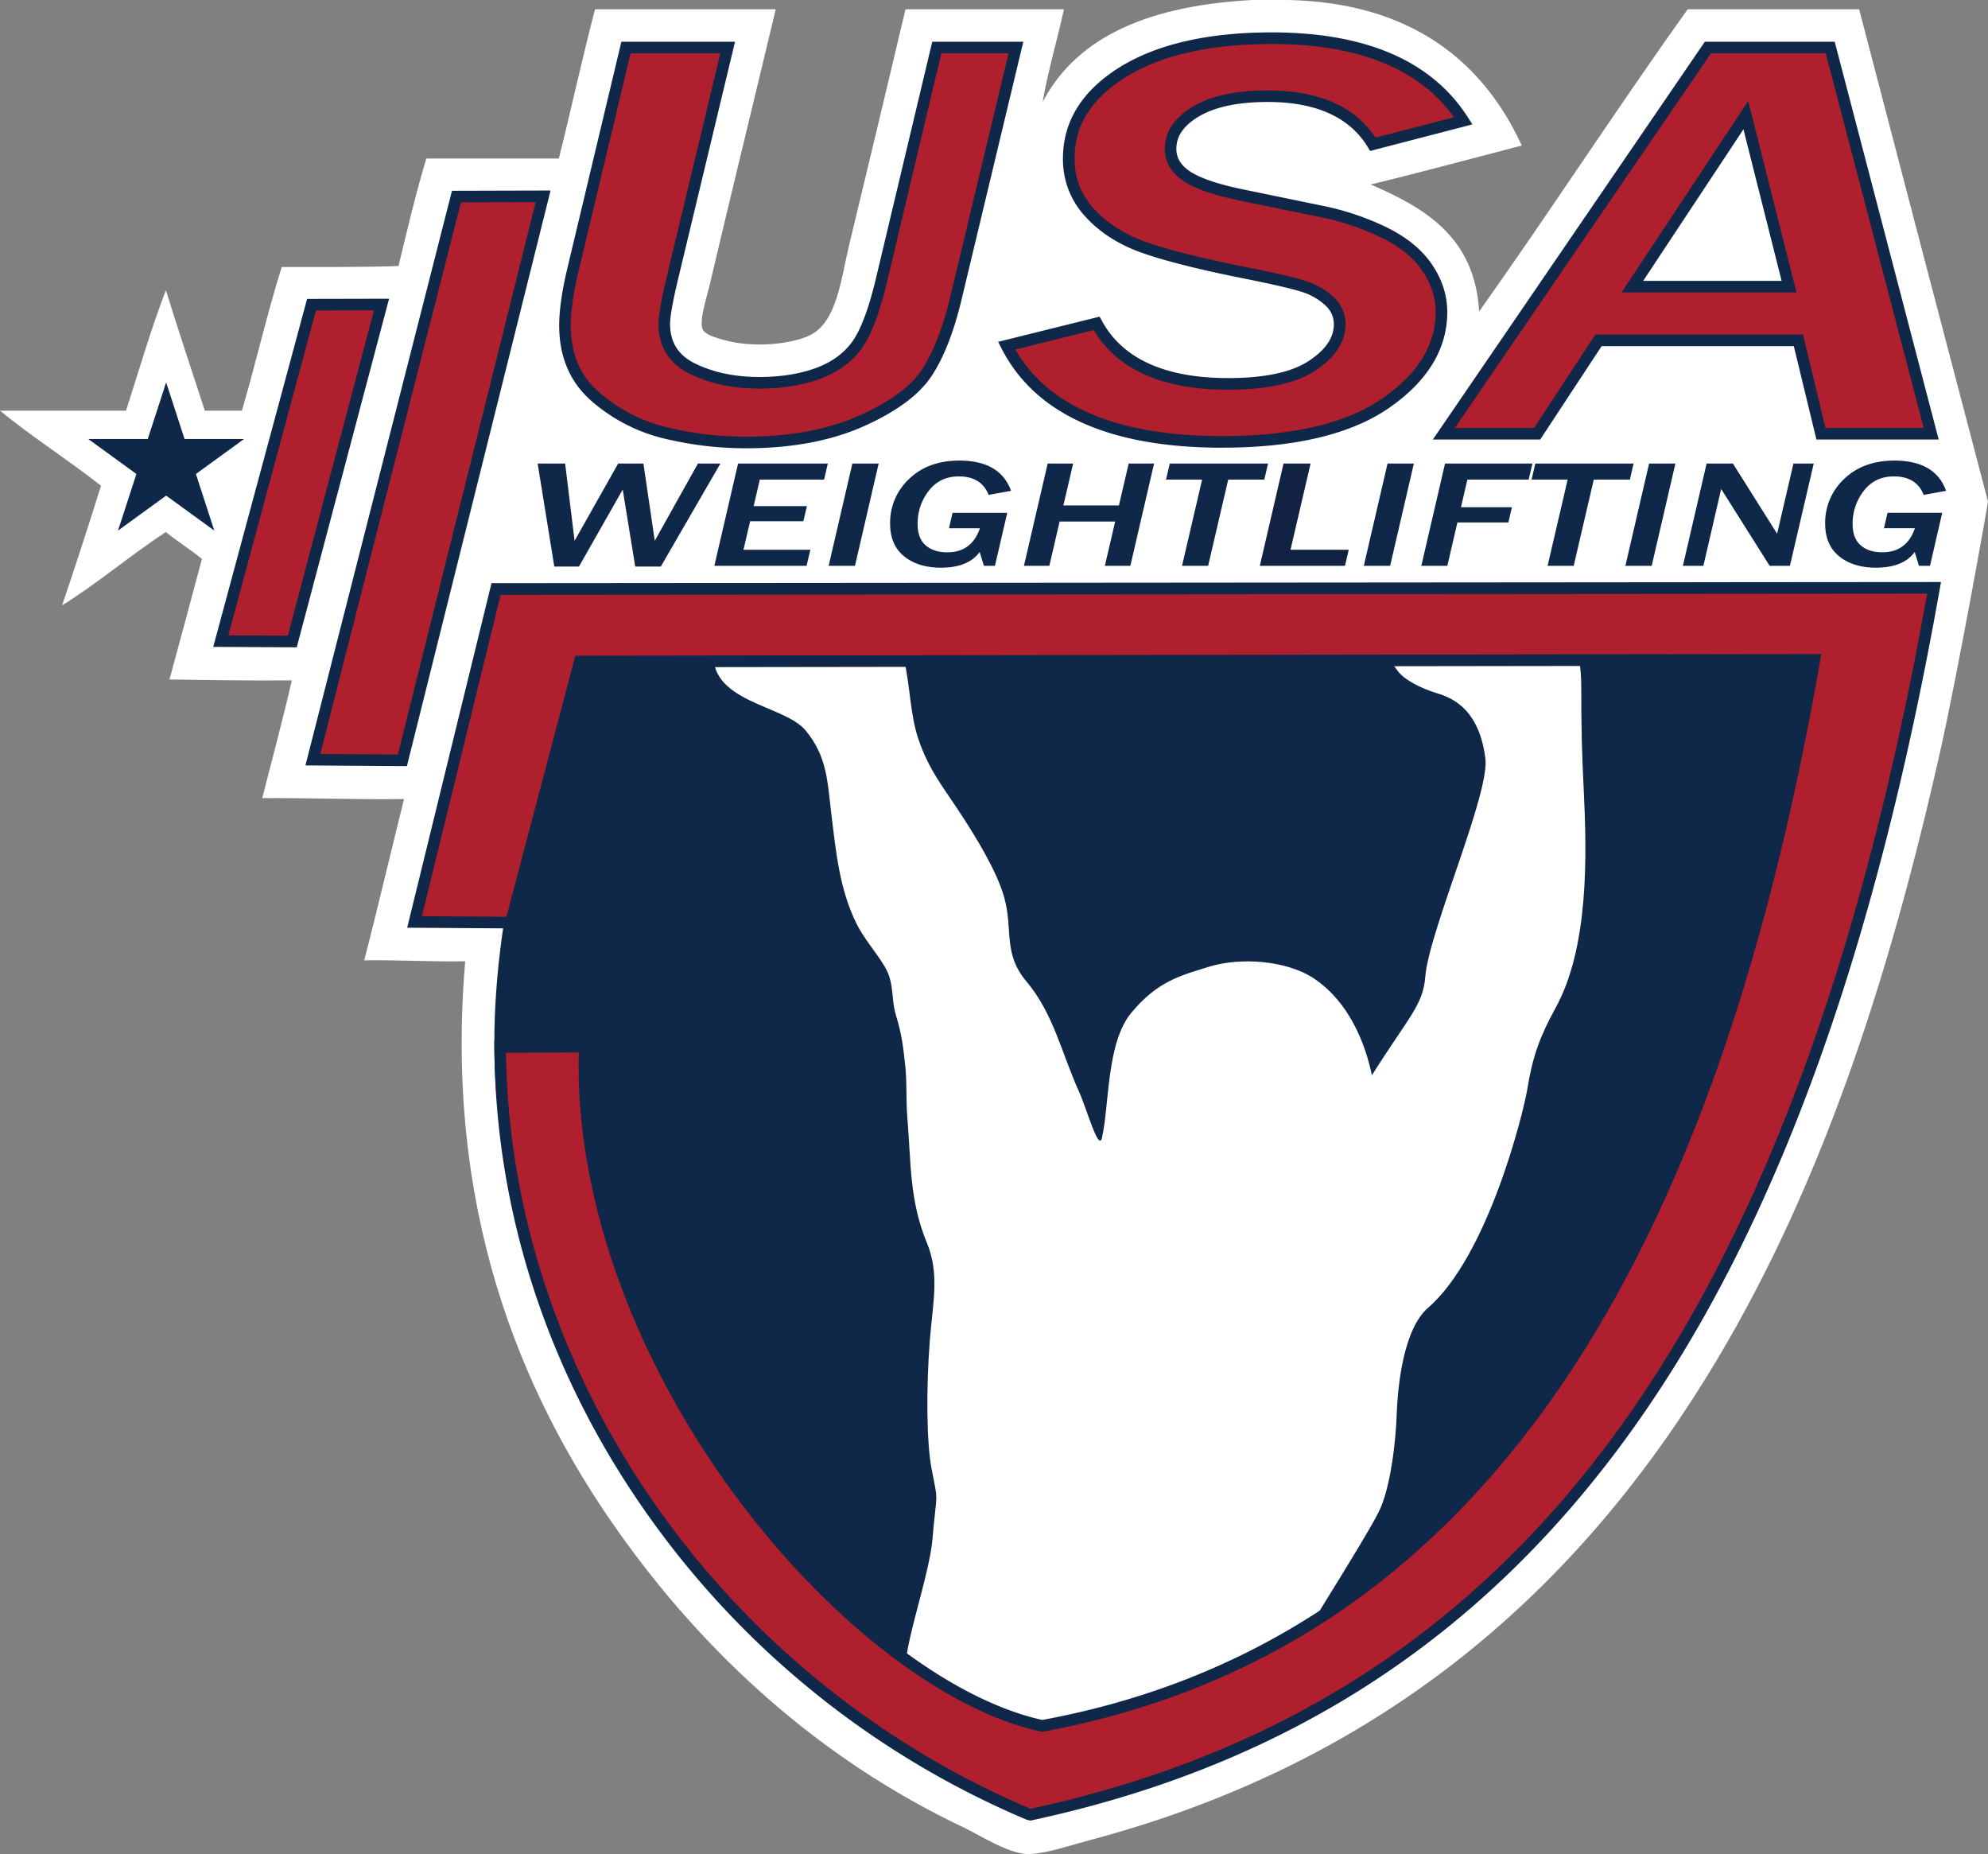
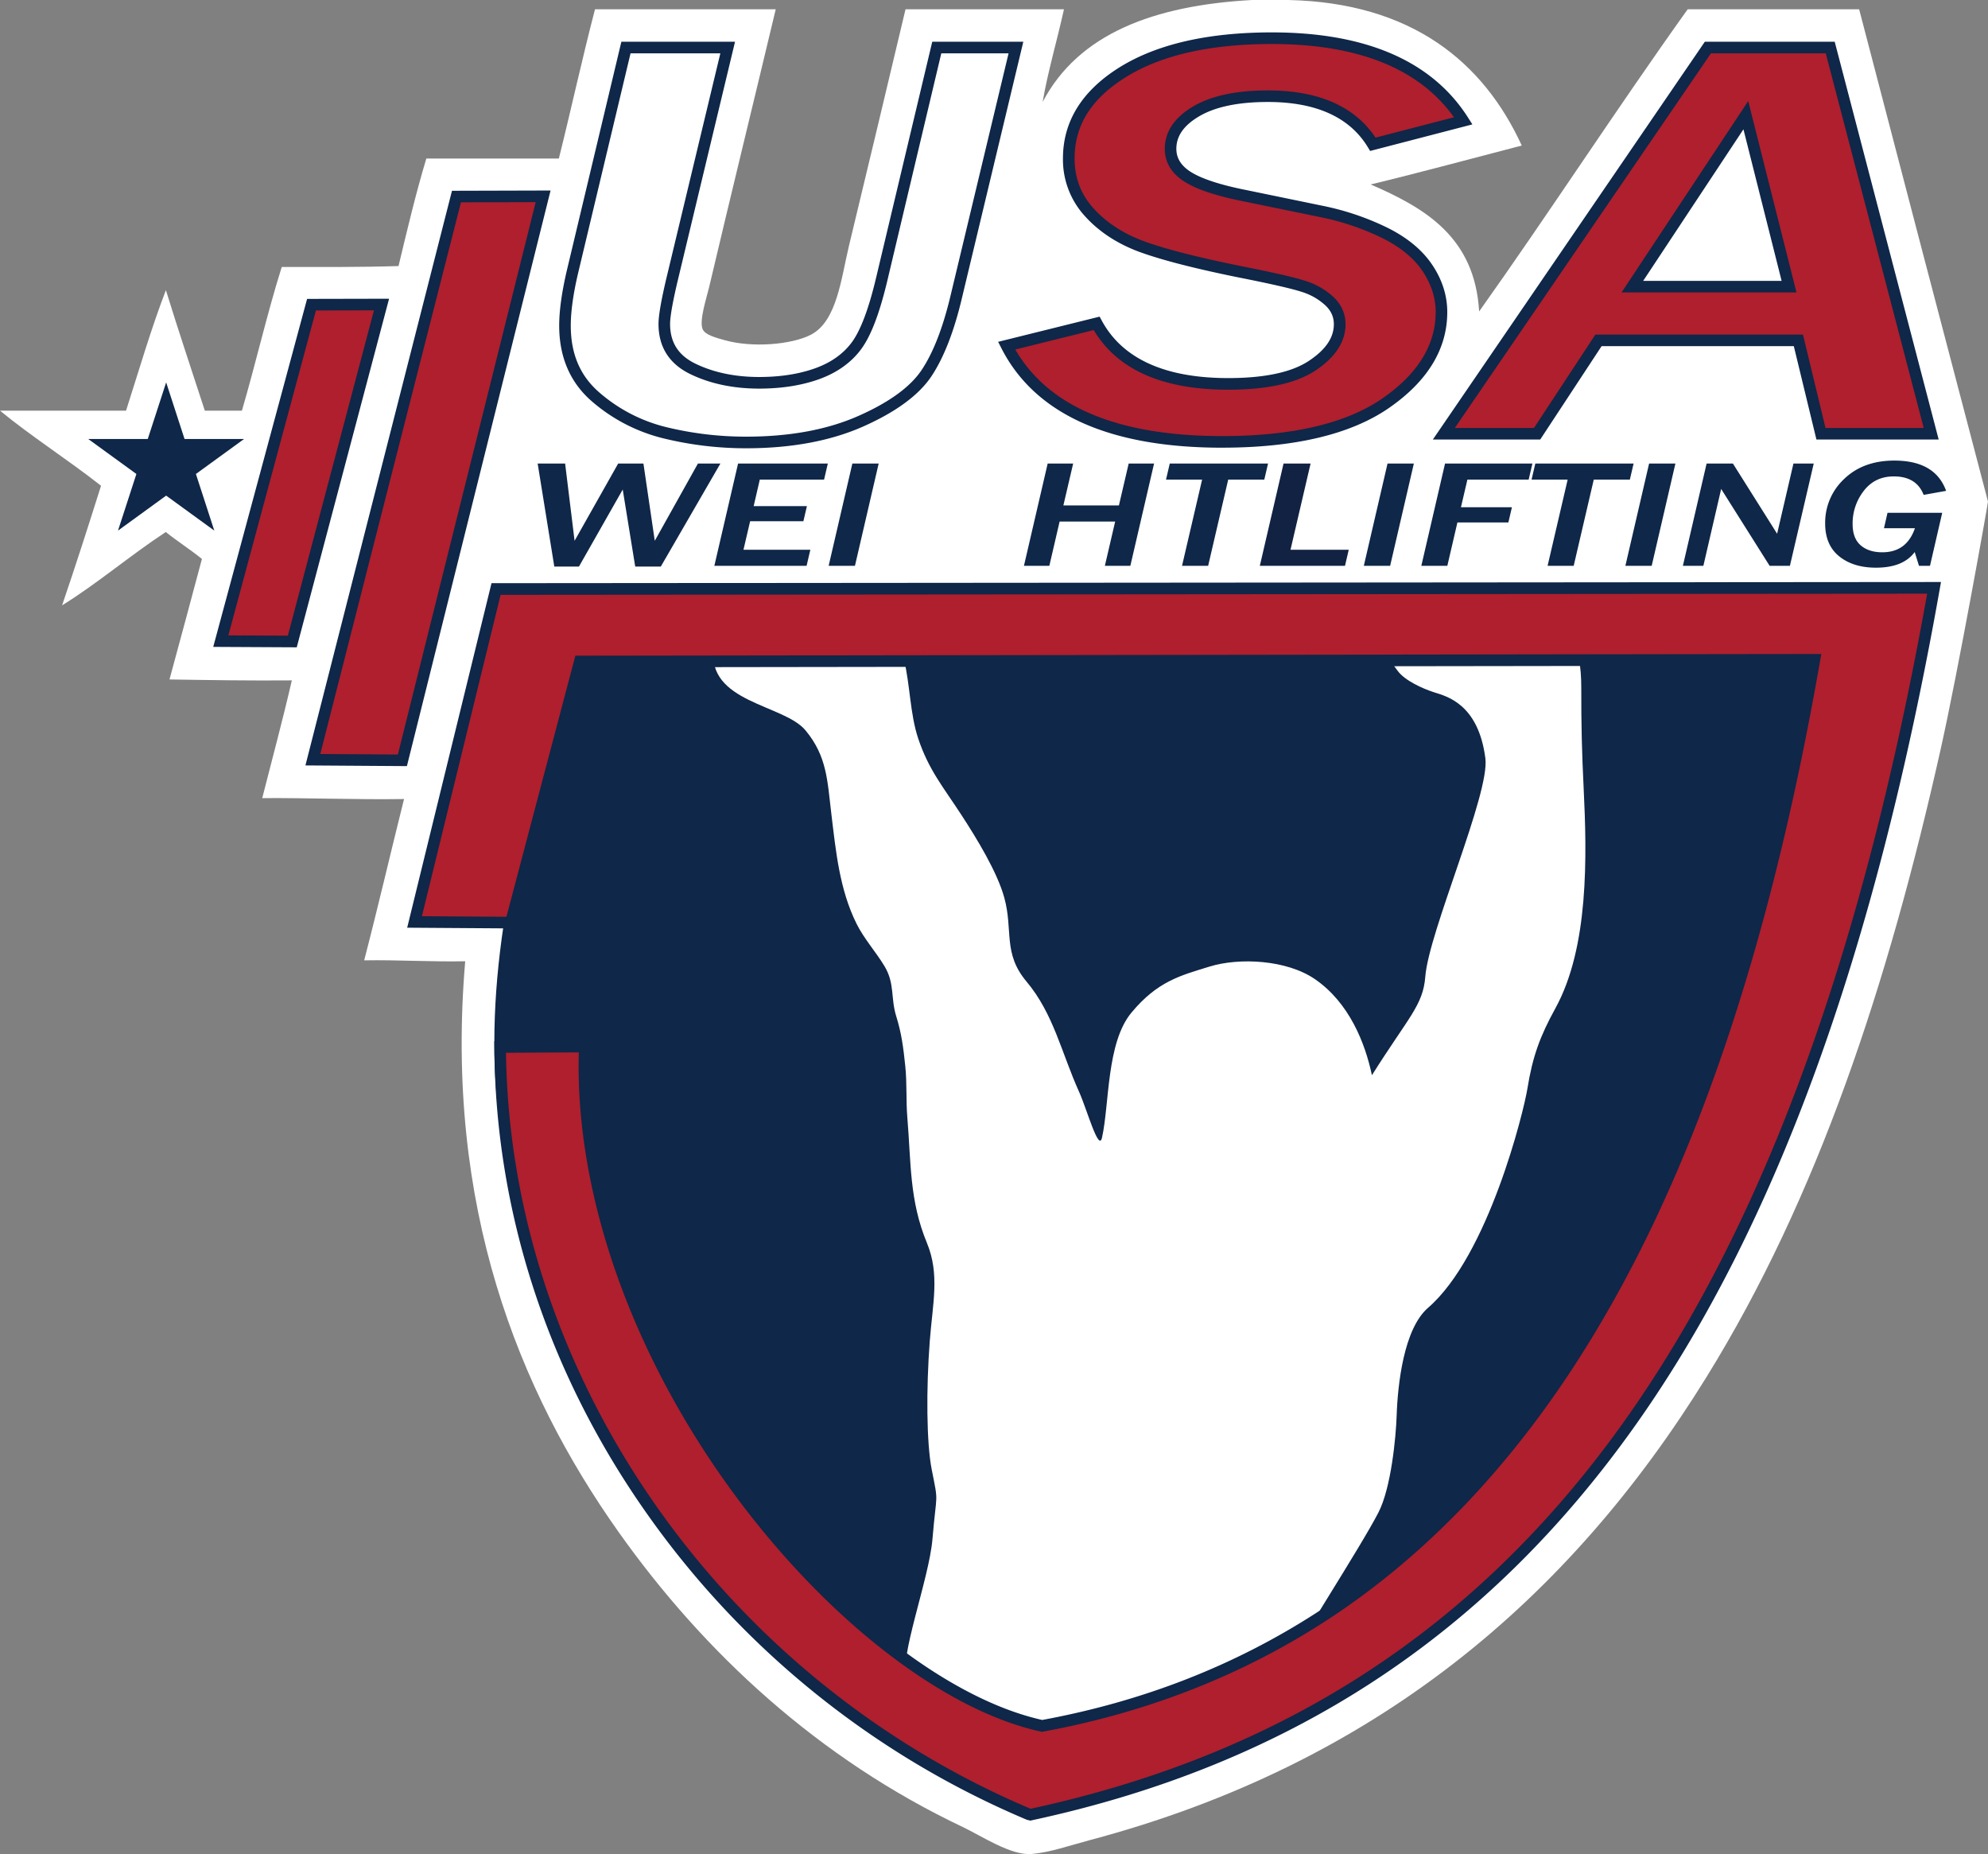
<svg xmlns="http://www.w3.org/2000/svg" id="Layer_1" data-name="Layer 1" viewBox="0 0 1477.52 1377.72">
  <rect x="0" y="0" width="1477.52" height="1377.72" fill="#808080" stroke="none" />
  <defs>
    <style>.cls-1,.cls-3{fill:#fff;}.cls-1{fill-rule:evenodd;}.cls-2{fill:#0f2748;}.cls-4{fill:#af1f2d;}.cls-5{fill:#122242;}</style>
  </defs>
  <path class="cls-1" d="M930.59,0h26.87C1048.89,2,1102.3,45.74,1131,108.14c-37.38,9.69-74.4,19.75-112.28,28.93,40.71,17.62,77.38,39.26,80.6,94.37,51.42-72.33,102.43-151,155-224.55h127.43q47.71,183,95.75,365.76c0,1.61-22.13,125.82-35.13,183.92-39.19,175.12-91.6,333.46-174.28,467C1166.19,1188.23,1022,1311,810.05,1367.31c-14.61,3.88-29.65,9.17-43.4,10.33-15.25,1.27-37.25-13.47-51-20-107.08-50.75-192.18-129.23-256.25-219.75-74-104.56-129.16-241.38-113.65-423.61-25.77.5-49.4-1.12-75.08-.69,10.28-39.54,19.65-80,29.62-119.86-35.89.53-69.82-.89-105.39-.69,7.38-29.12,15.19-57.81,22-87.48-30.8.27-60.87-.21-90.93-.68,8.06-29.83,16.2-59.58,24.11-89.55-8.62-7-18.17-13.05-26.86-20C97,412.51,71.6,434.15,46.15,449.8c10-29.32,19.53-59,28.94-88.86-24.15-19-52.71-37.3-75.09-55.79H93.68c9.65-30.08,18.58-60.86,29.62-89.55,9.29,30.2,19.25,59.73,28.93,89.55h27.56C190.13,270,198.5,232.94,209.4,198.38c29.18,0,58.54.22,86.79-.69,6.48-27,12.9-54.15,20.67-79.9h98.5C424.54,81,432.72,43.31,442.22,6.89H576.54C560.26,75.21,543.32,144.27,527,213.53c-2,8.23-7.42,24.78-4.82,31,1.85,4.46,10.39,6.54,16.53,8.27,20.3,5.73,49.67,3.36,64.06-4.13,19.32-10.07,22.42-42,28.23-66.13,14.14-58.63,28.54-118.91,42-175.65H790.76c-5,22.73-12.17,47.06-15.84,68.88C801.45,25.15,857.46,4,930.59,0" />
  <path class="cls-2" d="M425.46,509.27c-106.09,295.28-27.81,423.64,4.35,451.6l82.38,137.72,100.63,126.66L769,1315.46l206.47-79.8,180.44-170L1275.6,878.24l86.75-268.93,31.23-138.8H409.82Z" />
  <path class="cls-2" d="M768.6,1320.23,610,1228.57l-.51-.65-101-127.12-82-137.13c-20.42-18.12-45.41-61-54.92-127.74-12.76-89.58,3.83-199.45,49.33-326.57l-17.42-43.15H1399l-32.51,144.43-86.92,269.45-.31.47-120,187.84-181.44,171-.79.3Zm-152.92-98.3,153.66,88.78L973.1,1232l179.44-169.09,119.13-186.47,86.52-268.21,30-133.36h-972l13.87,34.36-.56,1.54c-120.22,334.6-2,442.48,3.12,446.91l.51.44.36.59,82.24,137.47Z" />
  <path class="cls-3" d="M1019.61,798.85c-5-23.83-16.88-53.78-42.25-71.23-21.09-14.52-56.31-16.21-78.41-9.39-21.47,6.62-38.64,10.83-58.07,34.26-18.59,22.4-16.25,67.61-21.83,92.82-2.44,11-11.12-20.77-17-33.9-13.17-29.14-19-58.12-39.17-82.11-17.62-21-9.81-37.86-16.43-62.14-5.2-19.09-20.51-44.13-32-61.75-13.58-20.83-24.17-33.26-32-56.58-6.17-18.49-5.86-39-10.7-59.36C666,465.24,649,464.62,623.81,465.9c-17.16.87-93.37,15.49-93.37,15.49-5.42,40.91,52.13,41.79,68.3,61.39,15.91,19.27,16.14,37.17,19.07,61.4,3.42,28.3,6.07,56.62,18.8,82.23,5.55,11.16,14.54,21.11,20.84,31.64,7.68,12.84,4.41,23.49,8.65,37.1,3.95,12.68,5.28,23.21,6.72,37,1.37,13.19.44,25.28,1.55,38.49,2.79,33.41,1.44,61.28,14.52,92.89,9.67,23.36,4.31,44.81,2.16,72.69-2.77,35.77-2.43,76.17,1.39,95.54,5.28,26.76,3.66,15.17.59,51.84-2.5,29.86-25,88.15-19.47,104.94,2.55,7.78,11.31,3.35,18.92,8.68,11.79,8.25,23.61,17,36.11,24.53,30,18.13,58.31,18.41,91.9,10.9,64.3-14.38,130.66-40.76,135.48-53.52,4-10.52,55.8-90.31,68.61-115.45,9.3-18.25,12.88-55.2,13.45-71.91.77-22.91,5.22-64.35,23.34-80,44.93-38.89,71.16-146.22,73.81-162.72,3.88-24.18,9.48-39.2,20.82-59.82,25-45.45,23.48-113.26,21-163.68-1.31-26.44-1.81-47.41-1.76-74.22.06-32.07-8.39-54.39-42.09-58.87-31.15-4.13-80.58,5.73-108.05,13.64.34,15.58,4.6,20.09,13.67,32.37,5.42,7.36,18.74,13.28,27.21,16,8.9,2.86,32.77,8.35,38,49.08,3.34,26.25-42.06,128.68-44.66,162.13-1.65,21.33-12.27,29.79-39.64,73.22" />
-   <path class="cls-4" d="M755.09,35.33,710.67,220.74q-8.7,36.57-22,56.55T639.71,313q-35.57,15.76-85.08,15.77a252.82,252.82,0,0,1-60.16-7.15,122.36,122.36,0,0,1-51.91-26.8Q419.91,275.19,419.9,242q0-16.6,5.71-40.57l39.6-166.07h75.63L500.32,204.14q-6.6,27.33-6.6,36.57,0,23.13,21.31,33.43t49.21,10.29q24.3,0,43.06-6.72t29.1-20.6q10.35-13.87,18.76-49l41.11-172.8Z" />
  <path class="cls-2" d="M554.63,333.09a257.77,257.77,0,0,1-61.18-7.27,127.33,127.33,0,0,1-53.72-27.73c-16-13.89-24.13-32.78-24.13-56.12,0-11.35,2-25.34,5.82-41.57L461.82,31h84.47L504.51,205.14c-4.31,17.8-6.49,29.76-6.49,35.57,0,13.75,6.18,23.41,18.88,29.55,13.55,6.55,29.47,9.87,47.34,9.87,15.63,0,29.63-2.18,41.61-6.48,11.63-4.17,20.75-10.6,27.1-19.12,6.52-8.73,12.58-24.68,18-47.41L692.87,31h67.68L714.86,221.74C709,246.52,701.34,266,692.2,279.68c-9.32,13.94-26.39,26.48-50.75,37.28-24.15,10.7-53.37,16.13-86.82,16.13m-86-293.45L429.79,202.4c-3.7,15.57-5.58,28.89-5.58,39.57,0,21,6.92,37.26,21.17,49.61a118.63,118.63,0,0,0,50.11,25.88,249.53,249.53,0,0,0,59.14,7c32.25,0,60.28-5.18,83.33-15.39C660.8,299,676.65,287.46,685,274.89c8.58-12.81,15.79-31.37,21.45-55.15l43.14-180.1h-50L659.35,209.12c-5.8,24.21-12.17,40.75-19.49,50.56S622,277,608.76,281.76c-12.92,4.63-27.9,7-44.52,7-19.17,0-36.36-3.61-51.09-10.73-15.75-7.61-23.73-20.16-23.73-37.3,0-6.58,2.19-18.88,6.72-37.59L535.37,39.64Z" />
  <path class="cls-4" d="M1087.53,89.78l-67.22,17.45q-21.6-35.74-78-35.75-34.2,0-53.27,11.26t-19,27.85q0,12.82,12.91,20.92t42.61,14l56.12,11.57a193.38,193.38,0,0,1,46.2,15.34q21.9,10.52,32.71,26.28t10.8,33.21q0,39.11-41.56,67.8T908.38,328.37q-123.63,0-160.24-71.48l66.92-16.6q24.3,45,97.82,45,42,0,62.42-13.57t20.41-30.79a22.86,22.86,0,0,0-7.65-17.13,50,50,0,0,0-19.36-11Q957,209,921.89,202q-48.92-9.89-73.07-18.71T809.5,157.68q-15.15-16.81-15.15-39.94,0-39.3,40.52-64.32t110.43-25q103.22,0,142.23,61.38" />
  <path class="cls-2" d="M908.38,332.67c-83.78,0-139-24.83-164.07-73.81L741.83,254l75.43-18.72,1.59,2.93c15.31,28.36,46.95,42.73,94,42.73,27,0,47.22-4.32,60-12.84,12.44-8.26,18.49-17.16,18.49-27.21,0-5.4-2.07-10-6.32-14a45.89,45.89,0,0,0-17.71-10.06c-7.59-2.46-23.18-6-46.33-10.59-32.67-6.6-57.46-13-73.71-18.9-16.7-6.1-30.5-15.12-41-26.8a62.11,62.11,0,0,1-16.26-42.82c0-27.68,14.31-50.55,42.55-68,27.58-17,65.5-25.65,112.7-25.65,70.06,0,119.13,21.32,145.86,63.37l3.18,5-76,19.74-1.66-2.75c-13.51-22.33-38.52-33.65-74.34-33.65-21.92,0-39.1,3.58-51.07,10.65-11.4,6.73-16.94,14.62-16.94,24.14,0,7,3.56,12.68,10.88,17.27,8.12,5.09,22,9.6,41.17,13.4l56.14,11.57a198.93,198.93,0,0,1,47.2,15.68c15.22,7.3,26.79,16.63,34.4,27.73s11.56,23.18,11.56,35.64c0,27.44-14.61,51.45-43.41,71.34-28.32,19.54-70,29.45-123.84,29.45m-153.8-72.94c24.66,42.69,76.36,64.33,153.8,64.33,52.08,0,92.09-9.4,118.94-27.93,26.35-18.18,39.7-39.8,39.7-64.25,0-10.69-3.38-21-10-30.77s-17.18-18.2-31-24.84a190.43,190.43,0,0,0-45.19-15L924.62,149.7c-20.49-4.06-34.89-8.82-44-14.54-9.9-6.21-14.92-14.48-14.92-24.57,0-12.65,7.12-23.26,21.17-31.55,13.31-7.87,32-11.85,55.45-11.85,37.61,0,64.48,11.8,80,35.08l58.3-15.13C1054.83,51,1009.35,32.7,945.3,32.7c-45.59,0-82,8.2-108.17,24.38-25.89,16-38.47,35.82-38.47,60.66,0,14.45,4.6,26.57,14.05,37.06s22.22,18.86,37.58,24.48c15.84,5.79,40.22,12,72.45,18.53,23.79,4.7,39.26,8.25,47.28,10.85a54.45,54.45,0,0,1,21,12c6,5.67,9,12.48,9,20.26,0,13-7.51,24.54-22.32,34.38-14.26,9.48-36.06,14.28-64.81,14.28-48.9,0-82.5-14.91-100-44.32Z" />
  <path class="cls-4" d="M1435.28,322.27h-81.92l-16.81-69.36H1188l-45.61,69.36H1073.1L1269.34,35.33h90.92ZM1329.65,213l-32.1-127.38L1213.23,213Z" />
  <path class="cls-2" d="M1440.86,326.58H1350l-16.81-69.37H1190.34l-45.61,69.37h-79.79L1267.07,31h96.52ZM1356.75,318h73L1356.94,39.64h-85.33L1081.26,318h58.83l45.61-69.37H1340Zm-21.57-100.7h-130l94.13-142.2Zm-113.93-8.61h102.88L1295.76,96.08Z" />
  <polygon class="cls-2" points="491.12 420.99 472.11 420.99 462.82 363.76 430.29 420.99 411.97 420.99 399.6 344.45 420.01 344.45 427.04 401.84 459.43 344.45 478.21 344.45 486.64 401.84 518.71 344.45 535.41 344.45 491.12 420.99" />
  <polygon class="cls-2" points="599.48 420.43 530.92 420.43 548.55 344.45 615.25 344.45 612.47 356.37 564.7 356.37 560.14 376.07 599.72 376.07 597.09 387.31 557.51 387.31 552.56 408.51 602.26 408.51 599.48 420.43" />
  <polygon class="cls-2" points="635.42 420.43 615.87 420.43 633.49 344.45 653.04 344.45 635.42 420.43" />
-   <path class="cls-2" d="M739.46,420.43h-8.19l-3.16-10.24q-8.6,11.64-28.76,11.63-16.94,0-27.37-8.43T661.55,389a44.32,44.32,0,0,1,14.14-33.13q14.14-13.62,37.26-13.63,30.38,0,38.49,22.49l-16.7,3Q729.42,354,712.56,354q-14.05,0-22.33,10.77A39.24,39.24,0,0,0,682,389.37q0,10.68,6,15.87t16.12,5.17q18,0,24.19-17.87h-23l2.63-11.46h40.66Z" />
  <polygon class="cls-2" points="840.1 420.43 821.16 420.43 828.81 387.53 787.53 387.53 779.89 420.43 761.02 420.43 778.65 344.45 797.59 344.45 790.32 375.57 831.6 375.57 838.86 344.45 857.72 344.45 840.1 420.43" />
  <polygon class="cls-2" points="939.65 356.37 912.83 356.37 897.92 420.43 878.51 420.43 893.43 356.37 866.61 356.37 869.39 344.45 942.43 344.45 939.65 356.37" />
  <polygon class="cls-5" points="999.63 420.43 936.33 420.43 953.95 344.45 974.05 344.45 959.13 408.51 1002.41 408.51 999.63 420.43" />
  <polygon class="cls-2" points="1033.18 420.43 1013.62 420.43 1031.24 344.45 1050.8 344.45 1033.18 420.43" />
  <polygon class="cls-2" points="1075.69 420.43 1056.36 420.43 1073.98 344.45 1138.92 344.45 1136.13 356.37 1090.6 356.37 1085.81 376.9 1123.69 376.9 1121.06 388.2 1083.18 388.2 1075.69 420.43" />
  <polygon class="cls-2" points="1211.34 356.37 1184.52 356.37 1169.6 420.43 1150.2 420.43 1165.12 356.37 1138.29 356.37 1141.08 344.45 1214.12 344.45 1211.34 356.37" />
  <polygon class="cls-2" points="1227.57 420.43 1208.02 420.43 1225.64 344.45 1245.19 344.45 1227.57 420.43" />
  <polygon class="cls-2" points="1330.3 420.43 1315.22 420.43 1279.2 363.32 1265.98 420.43 1250.76 420.43 1268.38 344.45 1287.93 344.45 1320.79 396.61 1332.92 344.45 1348 344.45 1330.3 420.43" />
  <path class="cls-2" d="M1434.41,420.43h-8.19l-3.17-10.24q-8.58,11.64-28.76,11.63-16.92,0-27.36-8.43T1356.5,389a44.32,44.32,0,0,1,14.14-33.13q14.14-13.62,37.26-13.63,30.38,0,38.49,22.49l-16.69,3Q1424.36,354,1407.51,354q-14.07,0-22.34,10.77a39.29,39.29,0,0,0-8.27,24.57q0,10.68,6,15.87t16.12,5.17q18,0,24.19-17.87h-23l2.62-11.46h40.66Z" />
  <path class="cls-4" d="M434.71,777.7l-.1,1.06c-8.62,229.6,195.29,472.13,339.85,503.69,344.48-63.13,502.27-381.73,574-792.15l-917.54,1.27-51.25,194-71.6-.48,60.59-247.39,1068.77-.87c-91.84,518.44-284.13,828.41-671.59,911.63l-1-.19C536.69,1252,373.11,1028.05,371.71,778Z" />
  <path class="cls-2" d="M765.88,1352.85l-2.66-.62a658.26,658.26,0,0,1-283.49-229C406.93,1019.43,368.1,900,367.41,778l0-4.31,72.11-.33-.6,5.83c-3.84,102.57,36.86,220.45,111.69,323.13,67.51,92.66,153.25,159.9,224,175.72,299.21-55.26,485.31-311.55,568.81-783.43l-909.09,1.25L383,689.89l-80.38-.55,62.68-256,1077.28-.87-.89,5.06c-48,270.82-121.79,473.87-225.67,620.75-111,157-257.95,253.24-449.26,294.34ZM376.06,782.27c3.18,239,159.37,464.24,389.89,561.76,363-78.42,568.7-357,666.36-902.9L372.06,442,313.57,680.81l62.81.42,51.24-194,926-1.28-.88,5.06C1313.24,716.88,1252.6,889.57,1167.34,1019c-47.31,71.82-103,130.46-165.48,174.31-66.39,46.58-142.63,78-226.62,93.39l-.85.16-.84-.19c-72.85-15.89-160.95-84.58-229.94-179.24C468.5,1004.32,427.28,886,430.19,782Z" />
  <polygon class="cls-4" points="299.06 564.94 232.51 564.49 339.24 146.07 403.65 145.89 299.06 564.94" />
  <path class="cls-2" d="M302.42,569.27,227,568.76l108.92-427,73.27-.2Zm-64.38-9,57.67.39L398.13,150.2l-55.54.16Z" />
  <polygon class="cls-4" points="217.25 476.7 164.1 476.42 231.54 226.42 283.56 226.31 217.25 476.7" />
  <path class="cls-2" d="M220.55,481l-62.07-.32,69.76-258.58,60.93-.13Zm-50.84-8.87,44.23.22,64-241.74-43.13.09Z" />
  <polygon class="cls-2" points="137.16 326.21 123.49 284.14 109.82 326.21 65.59 326.21 101.37 352.2 87.7 394.27 123.49 368.27 159.27 394.27 145.6 352.2 181.39 326.2 137.16 326.21" />
</svg>